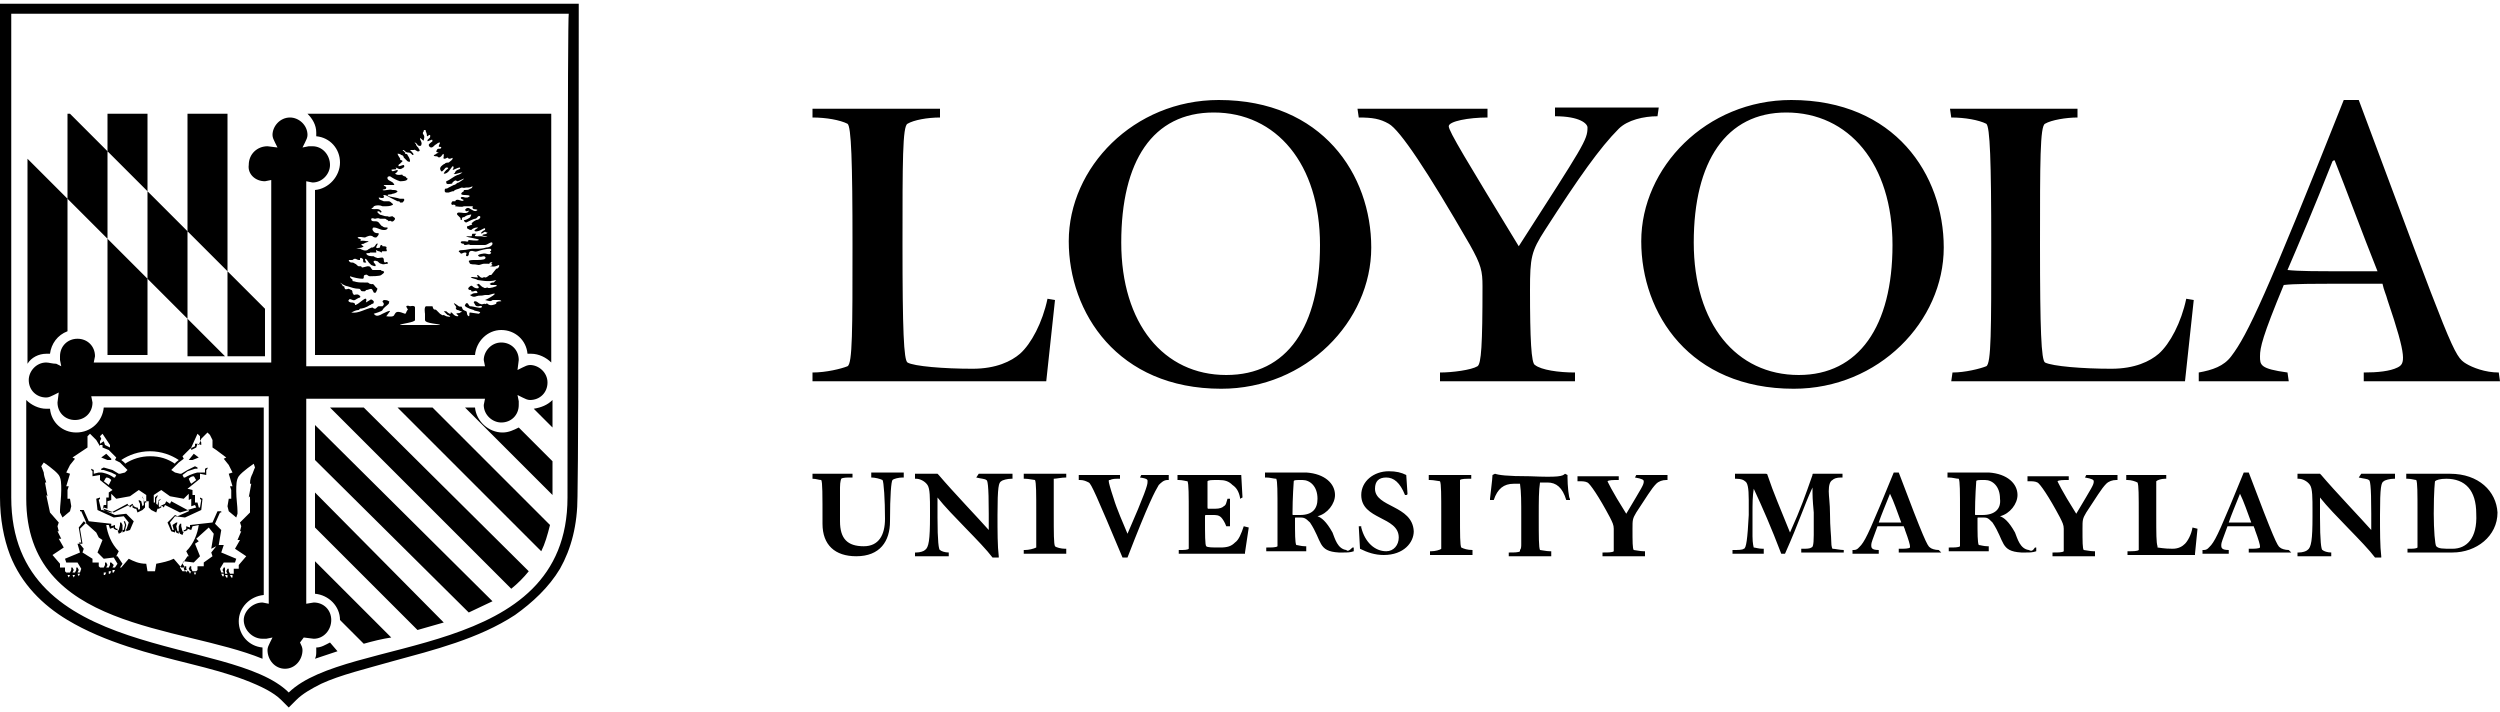
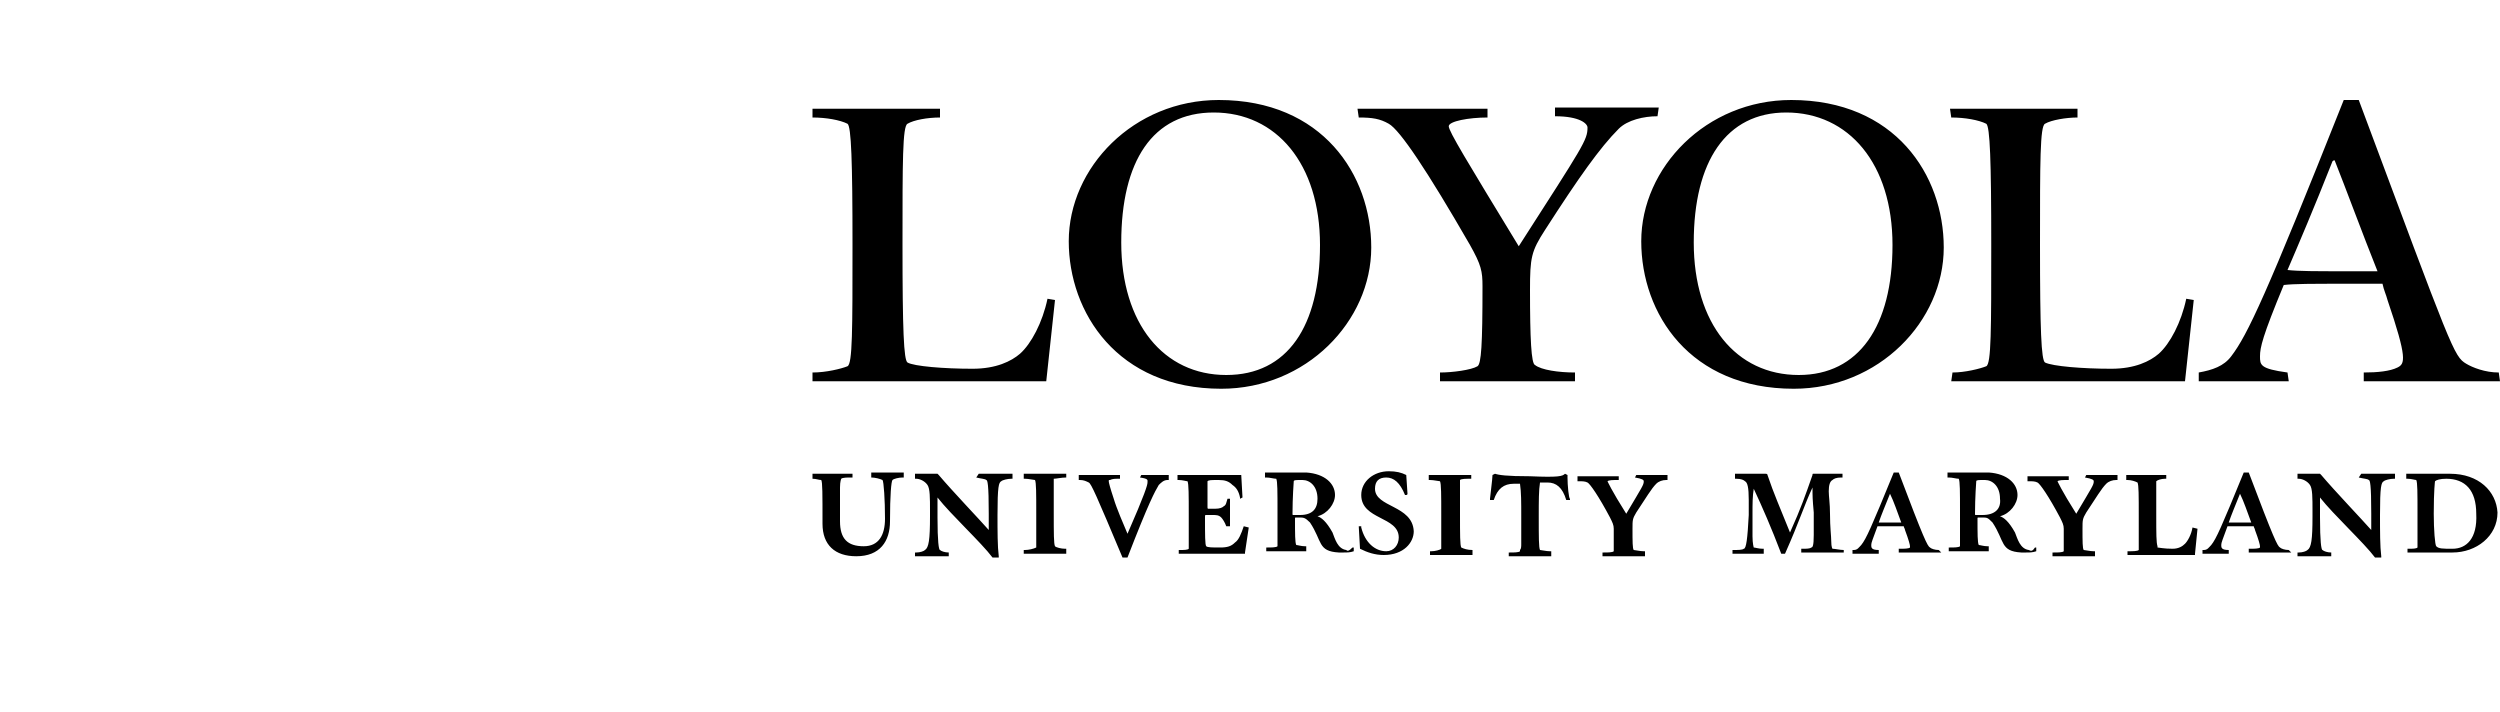
<svg xmlns="http://www.w3.org/2000/svg" version="1.1" id="Layer_1" x="0px" y="0px" viewBox="0 0 200 57" style="enable-background:new 0 0 200 57;" xml:space="preserve">
  <g>
    <g>
      <path d="M162.3,44c-0.7-0.1-0.9-0.9-1.1-1.4c-0.5-0.9-0.9-1.2-1.2-1.3c0.8-0.2,1.4-1,1.4-1.7c0-0.9-0.8-1.7-2.3-1.8h-3.3v0.3v0.1    h0.1c0.3,0,0.6,0.1,0.8,0.1l0,0c0.1,0.2,0.1,1,0.1,2.7c0,1,0,1.7,0,2.1c0,0.2,0,0.4,0,0.5s0,0.1,0,0.1l0,0    c-0.1,0.1-0.5,0.1-0.8,0.1h-0.1V44v0.1h3.2v-0.3v-0.1H159c-0.3,0-0.6-0.1-0.7-0.1l0,0c-0.1-0.2-0.1-0.9-0.1-2.1    c0-0.1,0-0.1,0.1-0.1s0.1,0,0.2,0c0.5,0,0.5,0,0.9,0.4c1,1.5,0.6,2.3,2.3,2.4c0.1,0,0.3,0,0.4,0c0.3,0,0.5,0,0.8-0.1l0,0v-0.2    v-0.1h-0.1C162.6,44.1,162.5,44.1,162.3,44z M158.6,41.2c-0.1,0-0.4,0-0.5,0s-0.1,0-0.1-0.1c0-1.3,0.1-2.6,0.1-2.6    c0-0.1,0.2-0.1,0.6-0.1c0,0,0,0,0.1,0c0.6,0,1.2,0.5,1.2,1.5C160.1,40.7,159.6,41.2,158.6,41.2z M155.1,44L155.1,44    c-0.3,0-0.6-0.1-0.7-0.2c-0.2-0.1-0.5-0.7-2.5-6l0,0h-0.4l0,0l0,0c-1.8,4.4-2.2,5.3-2.6,5.8c-0.2,0.2-0.3,0.4-0.6,0.4h-0.1v0.2    v0.1h2.1V44l0,0l0,0c-0.6,0-0.6-0.2-0.6-0.4s0.1-0.4,0.5-1.5c0.3,0,0.7,0,1.3,0h0.8c0,0.1,0.1,0.2,0.1,0.3    c0.3,0.8,0.4,1.2,0.4,1.3s0,0.1,0,0.1c-0.1,0.1-0.5,0.1-0.8,0.1h-0.1v0.2v0.1h3.4L155.1,44L155.1,44z M151.4,41.8    c-0.5,0-0.9,0-1.1,0c0.2-0.6,0.5-1.3,0.9-2.3c0.3,0.6,0.6,1.5,0.9,2.3H151.4z M143.3,8c-6.8,0-12,5.4-12,11.3    c0,5.8,3.9,11.8,12.2,11.8c6.8,0,12-5.4,12-11.3C155.5,14,151.6,8,143.3,8z M143.9,30c-5,0-8.4-4.1-8.4-10.6S138.1,9,142.9,9    c5,0,8.5,4.1,8.5,10.6S148.7,30,143.9,30z M183,29.8c-2.2-0.3-2.2-0.6-2.2-1.3c0-0.7,0.2-1.6,1.9-5.7c0.8-0.1,2.3-0.1,5-0.1h2.9    c0.1,0.5,0.3,0.9,0.4,1.3c1.6,4.7,1.4,5.1,0.8,5.4c-0.6,0.3-1.6,0.4-2.7,0.4v0.7H200l-0.1-0.7c-1.1,0-2.1-0.4-2.6-0.7    c-1-0.6-1.1-1-8.6-21.1h-1.2c-6.2,15.6-7.7,18.8-9,20.5c-0.6,0.8-1.5,1.1-2.6,1.3v0.7h7.2L183,29.8z M186.6,12.9    c0.1-0.1,0.2-0.1,0.2,0c0.8,2,2.2,5.8,3.4,8.8h-2.6c-2.3,0-3.7,0-4.6-0.1C183.9,19.5,185.1,16.7,186.6,12.9z M196,37.9h-3.5v0.3    v0.1h0.1c0.3,0,0.6,0.1,0.7,0.1l0,0c0.1,0.2,0.1,1,0.1,2.7c0,1,0,1.7,0,2.1c0,0.2,0,0.4,0,0.5s0,0.1,0,0.1l0,0    c-0.1,0.1-0.4,0.1-0.7,0.1h-0.1v0.2v0.1h3.6c1.9,0,3.6-1.3,3.6-3.2C199.7,39.3,198.3,37.9,196,37.9z M196.2,43.9    c-0.8,0-1.1,0-1.3-0.2c-0.1-0.1-0.2-1.3-0.2-2.6c0-1.9,0.1-2.6,0.1-2.6c0.1-0.1,0.4-0.2,0.9-0.2c1.5,0,2.4,0.9,2.4,2.8    C198.2,43.1,197.3,43.9,196.2,43.9z M65,29.8v0.7h18.7l0.7-6.5l-0.6-0.1c-0.4,1.9-1.3,3.6-2.2,4.4c-0.7,0.6-1.9,1.2-3.8,1.2    c-2.3,0-4.7-0.2-5.2-0.5c-0.3-0.2-0.4-2.6-0.4-9.4c0-6.7,0-9.5,0.4-9.7c0.5-0.3,1.6-0.5,2.6-0.5V8.7H65v0.7c1.1,0,2.2,0.2,2.8,0.5    c0.3,0.2,0.4,3,0.4,9.7c0,6.8,0,9.5-0.4,9.7C67.3,29.5,66.1,29.8,65,29.8z M156.2,29.8l-0.1,0.7h18.7l0.7-6.5l-0.6-0.1    c-0.4,1.9-1.3,3.6-2.2,4.4c-0.7,0.6-1.9,1.2-3.8,1.2c-2.3,0-4.7-0.2-5.3-0.5c-0.3-0.2-0.4-2.6-0.4-9.4c0-6.7,0-9.5,0.4-9.7    c0.5-0.3,1.7-0.5,2.6-0.5V8.7H156l0.1,0.7c1.1,0,2.2,0.2,2.8,0.5c0.3,0.2,0.4,3,0.4,9.7c0,6.8,0,9.5-0.4,9.7    C158.4,29.5,157.2,29.8,156.2,29.8z M183.1,44L183.1,44c-0.3,0-0.6-0.1-0.7-0.2c-0.2-0.1-0.5-0.7-2.5-6l0,0h-0.4l0,0l0,0    c-1.8,4.4-2.2,5.3-2.6,5.8c-0.2,0.2-0.3,0.4-0.6,0.4h-0.1v0.2v0.1h2.1V44l0,0l0,0c-0.6,0-0.6-0.2-0.6-0.4s0.1-0.4,0.5-1.5    c0.3,0,0.7,0,1.3,0h0.8c0,0.1,0.1,0.2,0.1,0.3c0.3,0.8,0.4,1.2,0.4,1.3s0,0.1,0,0.1c-0.1,0.1-0.5,0.1-0.8,0.1h-0.1v0.2v0.1h3.4    L183.1,44L183.1,44z M179.4,41.8c-0.5,0-0.9,0-1.1,0c0.2-0.6,0.5-1.3,0.9-2.3c0.3,0.6,0.6,1.5,0.9,2.3H179.4z M147.5,44L147.5,44    c-0.3,0-0.7-0.1-0.9-0.1c0,0-0.1-0.1-0.1-0.6c0-0.4-0.1-1.1-0.1-2.2c0-0.8-0.1-1.4-0.1-1.8c0-0.5,0.1-0.8,0.3-0.9    c0.1-0.1,0.3-0.2,0.7-0.2h0.1V38v-0.1h-2.3c-0.1,0-0.1,0-0.1,0.1c-0.6,1.7-0.9,2.6-1.8,4.6c-0.8-2-1.3-3.1-1.8-4.6    c0-0.1-0.1-0.1-0.2-0.1h-2.4v0.3v0.1h0.1c0.4,0,0.6,0.1,0.7,0.2c0.2,0.1,0.3,0.5,0.3,1.5c0,0.3,0,0.7,0,1.2    c-0.1,1.9-0.2,2.7-0.4,2.7c-0.1,0.1-0.5,0.1-0.8,0.1h-0.1v0.2v0.1h2.5V44v-0.1H141c-0.3,0-0.6-0.1-0.7-0.1c0,0-0.1-0.3-0.1-0.9    c0-0.4,0-1,0-1.8s0-1.4,0.1-2c0.7,1.5,1.4,3.1,2.2,5.2l0,0h0.3l0,0l0,0c1.2-2.7,1.5-3.8,2.2-5.3l0,0c0,0.7,0,0.9,0.1,2    c0,0.8,0,1.4,0,1.8c0,0.9-0.1,1-0.2,1c-0.1,0.1-0.4,0.1-0.7,0.1h-0.1v0.2v0.1h3.4V44L147.5,44z M175.4,42.2L175.4,42.2    c-0.1,0.6-0.4,1.1-0.6,1.3c-0.2,0.2-0.5,0.4-1,0.4c-0.7,0-1.1-0.1-1.2-0.1c0,0,0,0,0-0.1c-0.1-0.3-0.1-1-0.1-2.5c0-1,0-1.6,0-2.1    c0-0.2,0-0.4,0-0.5s0-0.1,0-0.1l0,0c0.1-0.1,0.4-0.2,0.7-0.2h0.1v-0.2V38h-3.2v0.3v0.1h0.1c0.3,0,0.6,0.1,0.8,0.2l0,0    c0.1,0.2,0.1,1,0.1,2.7c0,1,0,1.6,0,2.1c0,0.2,0,0.4,0,0.5s0,0.1,0,0.1l0,0c-0.1,0.1-0.5,0.1-0.8,0.1h-0.1v0.2v0.1h5.4v-0.1l0.2-2    L175.4,42.2L175.4,42.2z M188.7,38.2L188.7,38.2L188.7,38.2c0.4,0.1,0.7,0.1,0.8,0.2c0.1,0,0.2,0.3,0.2,2.7c0,0.4,0,0.9,0,1.3l0,0    c-0.7-0.8-2.9-3.1-4-4.4l-0.1-0.1l0,0h-1.8v0.3v0.1h0.1c0.3,0,0.7,0.2,0.9,0.5s0.2,1,0.2,2.1v0.4c0,1.9-0.1,2.5-0.4,2.7    c-0.1,0.1-0.4,0.2-0.7,0.2h-0.1v0.2v0.1h2.7v-0.3l0,0l0,0c-0.3,0-0.6-0.1-0.7-0.2c-0.1,0-0.2-0.7-0.2-2.6c0-0.6,0-1.2,0-1.6    c1.1,1.4,3.5,3.6,4.4,4.8l0,0h0.4h0.1v-0.1c-0.1-0.8-0.1-2-0.1-3.3c0-2.3,0.1-2.6,0.3-2.7c0.1-0.1,0.5-0.2,0.8-0.2h0.1v-0.1V38    v-0.1h-2.7L188.7,38.2z M166.8,38.2L166.8,38.2L166.8,38.2c0.6,0.1,0.7,0.2,0.7,0.3c0,0.3-0.1,0.4-1.4,2.6    c-1.2-1.9-1.5-2.6-1.5-2.6l0,0c0.1-0.1,0.5-0.1,0.8-0.1h0.1v-0.2v-0.1h-3.3v0.3v0.1h0.1c0.3,0,0.5,0,0.7,0.1s0.9,1.1,1.8,2.8    c0.2,0.4,0.3,0.6,0.3,0.9c0,0.7,0,1.1,0,1.4c0,0.1,0,0.2,0,0.3s0,0.1,0,0.1c-0.1,0.1-0.5,0.1-0.8,0.1h-0.1v0.2v0.1h3.4v-0.3v-0.1    h-0.1c-0.3,0-0.7-0.1-0.8-0.1l0,0c-0.1-0.1-0.1-0.7-0.1-1.7c0-0.7,0-0.8,0.3-1.3c0.8-1.2,1.2-1.9,1.6-2.3c0.2-0.2,0.5-0.3,0.8-0.3    h0.1v-0.1v-0.2V38h-2.5L166.8,38.2z M91.2,38.2L91.2,38.2L91.2,38.2c0.7,0.1,0.6,0.2,0.6,0.4s-0.2,0.9-1.6,4.1    c-0.3-0.7-0.9-2.1-1.1-2.8c-0.3-0.9-0.4-1.3-0.4-1.4c0-0.1,0-0.1,0.1-0.1c0.2-0.1,0.4-0.1,0.7-0.1h0.1v-0.2V38h-3.3v0.3v0.1h0.1    c0.3,0,0.5,0.1,0.7,0.2c0.2,0.1,0.6,1,2.7,6l0,0h0.4l0,0l0,0c1.7-4.4,2.2-5.3,2.5-5.8c0.2-0.2,0.4-0.4,0.7-0.4h0.1v-0.1v-0.2V38    h-2.2L91.2,38.2z M99.5,42.1L99.5,42.1c-0.2,0.6-0.4,1.1-0.7,1.3c-0.3,0.3-0.6,0.4-1.2,0.4s-1,0-1.1-0.1s-0.1-0.9-0.1-2.3    c0-0.2,0-0.2,0.1-0.2c0,0,0,0,0.5,0c0.3,0,0.5,0,0.7,0.2c0.1,0.1,0.3,0.4,0.4,0.7l0,0h0.2h0.1v-2.2h-0.2l0,0l0,0    c-0.1,0.3-0.1,0.5-0.3,0.6c-0.1,0.1-0.3,0.2-0.7,0.2c-0.5,0-0.5,0-0.5,0c-0.1,0-0.1,0-0.1-0.2c0-0.6,0-1.1,0-1.5    c0-0.2,0-0.3,0-0.4c0-0.1,0-0.1,0-0.1l0,0c0.1-0.1,0.3-0.1,0.9-0.1c0.5,0,0.8,0.1,1.1,0.4c0.3,0.2,0.5,0.5,0.6,1v0.1l0.2-0.1l0,0    L99.3,38h-5.1v0.3v0.1h0.1c0.3,0,0.6,0.1,0.7,0.1l0,0c0.1,0.2,0.1,1.1,0.1,2.7c0,1,0,1.6,0,2.1c0,0.2,0,0.4,0,0.5s0,0.1,0,0.1l0,0    C95,44,94.7,44,94.4,44h-0.1v0.2v0.1h5.3v-0.1l0.3-2L99.5,42.1L99.5,42.1z M130.8,38.2L130.8,38.2L130.8,38.2    c0.6,0.1,0.7,0.2,0.7,0.3c0,0.3-0.1,0.4-1.4,2.6c-1.2-1.9-1.5-2.6-1.5-2.6l0,0c0.1-0.1,0.5-0.1,0.8-0.1h0.1v-0.2v-0.1h-3.3v0.3    v0.1h0.1c0.3,0,0.5,0,0.7,0.1s0.9,1.1,1.8,2.8c0.2,0.4,0.3,0.6,0.3,0.9c0,0.7,0,1.1,0,1.4c0,0.1,0,0.2,0,0.3s0,0.1,0,0.1    c-0.1,0.1-0.5,0.1-0.8,0.1h-0.1v0.2v0.1h3.4v-0.3v-0.1h-0.1c-0.3,0-0.7-0.1-0.8-0.1l0,0c-0.1-0.1-0.1-0.7-0.1-1.7    c0-0.7,0-0.8,0.3-1.3c0.8-1.2,1.2-1.9,1.6-2.3c0.2-0.2,0.5-0.3,0.8-0.3h0.1v-0.1v-0.2V38h-2.5L130.8,38.2z M97.7,31.1    c6.8,0,12-5.4,12-11.3C109.7,14,105.8,8,97.5,8c-6.8,0-12,5.4-12,11.3C85.5,25,89.4,31.1,97.7,31.1z M97.1,9c5,0,8.5,4.1,8.5,10.6    S103,30,98.1,30c-5,0-8.4-4.1-8.4-10.6S92.2,9,97.1,9z M78.1,38.2L78.1,38.2L78.1,38.2c0.4,0.1,0.7,0.1,0.8,0.2    c0.1,0,0.2,0.3,0.2,2.7c0,0.4,0,0.9,0,1.3l0,0c-0.7-0.8-2.9-3.1-4-4.4L75,37.9l0,0h-1.8v0.3v0.1h0.1c0.3,0,0.7,0.2,0.9,0.5    c0.2,0.3,0.2,1,0.2,2.1v0.4c0,1.9-0.1,2.5-0.4,2.7c-0.1,0.1-0.4,0.2-0.7,0.2h-0.1v0.2v0.1h2.7v-0.3l0,0l0,0    c-0.3,0-0.6-0.1-0.7-0.2c-0.1,0-0.2-0.7-0.2-2.6c0-0.6,0-1.2,0-1.6l0,0c1.1,1.4,3.5,3.6,4.4,4.8l0,0h0.4h0.1v-0.1    c-0.1-0.8-0.1-2-0.1-3.3c0-2.3,0.1-2.6,0.3-2.7c0.1-0.1,0.5-0.2,0.8-0.2H81v-0.1V38v-0.1h-2.7L78.1,38.2z M69.7,38.2L69.7,38.2    L69.7,38.2c0.3,0,0.7,0.1,0.9,0.2c0.1,0.1,0.2,1.6,0.2,3.1c0,1.3-0.5,2.2-1.7,2.2c-1.3,0-1.9-0.6-1.9-2c0-1.3,0-2.2,0-2.7    s0.1-0.7,0.1-0.7c0.1-0.1,0.5-0.1,0.8-0.1h0.1V38v-0.1H65v0.3v0.1l0,0c0.3,0,0.5,0.1,0.7,0.1l0,0c0.1,0.2,0.1,1,0.1,3.5    c0,1.7,1,2.6,2.7,2.6l0,0c1.9,0,2.7-1.2,2.7-2.8c0-2.1,0.1-3.2,0.2-3.3s0.5-0.2,0.8-0.2h0.1v-0.1v-0.2v-0.1h-2.6L69.7,38.2z     M85.3,38.2V38v-0.1h-3.4v0.3v0.1H82c0.3,0,0.7,0.1,0.8,0.1l0,0c0.1,0.2,0.1,1.1,0.1,2.7c0,1,0,1.6,0,2.1c0,0.2,0,0.4,0,0.5    s0,0.1,0,0.1l0,0C82.7,43.9,82.3,44,82,44h-0.1v0.2v0.1h3.4V44v-0.1h-0.1c-0.3,0-0.7-0.1-0.8-0.2l0,0c-0.1-0.2-0.1-1-0.1-2.7    c0-1,0-1.6,0-2.1c0-0.2,0-0.4,0-0.5s0-0.1,0-0.1l0,0C84.5,38.3,84.9,38.2,85.3,38.2L85.3,38.2z M117.8,44L117.8,44    c-0.4,0-0.7-0.1-0.9-0.2l0,0c-0.1-0.2-0.1-1-0.1-2.7c0-1,0-1.6,0-2.1c0-0.2,0-0.4,0-0.5s0-0.1,0-0.1l0,0c0.1-0.1,0.5-0.1,0.8-0.1    h0.1v-0.2V38h-3.4v0.3v0.1h0.1c0.3,0,0.7,0.1,0.8,0.1l0,0c0.1,0.2,0.1,1.1,0.1,2.7c0,1,0,1.6,0,2.1c0,0.2,0,0.4,0,0.5s0,0.1,0,0.1    l0,0c-0.1,0.1-0.5,0.2-0.8,0.2h-0.1v0.2v0.1h3.4V44L117.8,44z M110,39.1c0-0.6,0.3-0.9,0.9-0.9s1.1,0.4,1.5,1.4h0.1    c0.1,0,0.1-0.1,0.1-0.1l0,0l-0.1-1.5l0,0c-0.4-0.2-0.8-0.3-1.4-0.3c-1.2,0-2.2,0.8-2.2,1.9c0,2,3,1.7,3,3.4c0,0.6-0.4,1.1-1,1.1    c-0.9,0-1.7-0.7-2-1.9v-0.1h-0.2l0,0l0.1,1.8l0,0c0.6,0.3,1.2,0.5,1.9,0.5c1.6,0,2.4-1,2.4-1.9C113,40.4,110,40.6,110,39.1z     M122.8,29.2c-0.3-0.1-0.4-2.1-0.4-6c0-2.6,0.1-3.1,1.2-4.8c2.7-4.2,4.4-6.6,5.9-8.1c0.7-0.7,2-1,3.1-1l0.1-0.7h-8.3v0.7    c2,0,2.6,0.6,2.6,0.9c0,1-0.3,1.4-5.5,9.5c-4.2-6.9-5.6-9.2-5.6-9.6c0-0.4,1.6-0.7,3.1-0.7V8.7h-10.4l0.1,0.7    c1.1,0,1.7,0.1,2.4,0.5c0.9,0.5,3.1,3.8,6.5,9.7c0.9,1.6,1,2.1,1,3.3c0,4.7-0.1,6.2-0.4,6.4c-0.5,0.3-2,0.5-3,0.5v0.7H126v-0.7    C124.7,29.8,123.3,29.6,122.8,29.2z M125.4,38.2c0-0.1,0-0.2,0-0.2l0,0l-0.2-0.1l0,0l0,0c-0.2,0.2-0.5,0.3-2.8,0.2    c-1.9,0-2.5-0.1-2.8-0.2l0,0l-0.2,0.1l0,0l0,0c0,0.3-0.2,1.8-0.2,1.9V40h0.3l0,0l0,0c0.3-0.9,0.8-1.3,1.6-1.3h0.5    c0.1,0.7,0.1,1.4,0.1,2.7c0,1,0,1.6,0,2.1c0,0.2,0,0.4-0.1,0.5c0,0.1,0,0.1,0,0.1l0,0c-0.1,0.1-0.5,0.1-0.8,0.1h-0.1v0.2v0.1h3.4    v-0.3v-0.1H124c-0.3,0-0.7-0.1-0.8-0.1l0,0c-0.1-0.2-0.1-1-0.1-2.7c0-1.2,0-2.1,0.1-2.7c0.3,0,0.3,0,0.6,0c0.7,0,1.2,0.4,1.5,1.4    l0,0l0,0h0.2h0.1v-0.1C125.5,39.9,125.4,38.8,125.4,38.2z M107.7,44c-0.7-0.1-0.9-0.9-1.1-1.4c-0.5-0.9-0.9-1.2-1.2-1.3    c0.8-0.2,1.4-1,1.4-1.7c0-0.9-0.8-1.7-2.3-1.8h-3.3v0.3v0.1h0.1c0.3,0,0.6,0.1,0.8,0.1l0,0c0.1,0.2,0.1,1,0.1,2.7c0,1,0,1.7,0,2.1    c0,0.2,0,0.4,0,0.5s0,0.1,0,0.1l0,0c-0.1,0.1-0.5,0.1-0.8,0.1h-0.1V44v0.1h3.2v-0.3v-0.1h-0.1c-0.3,0-0.6-0.1-0.7-0.1l0,0    c-0.1-0.2-0.1-0.9-0.1-2.1c0-0.1,0-0.1,0.1-0.1s0.1,0,0.2,0c0.4,0,0.5,0,0.9,0.4c1,1.5,0.6,2.3,2.3,2.4c0.1,0,0.3,0,0.4,0    c0.3,0,0.5,0,0.8-0.1l0,0v-0.2v-0.1h-0.1C107.9,44.1,107.8,44.1,107.7,44z M104,41.2c-0.1,0-0.4,0-0.5,0s-0.1,0-0.1-0.1    c0-1.3,0.1-2.6,0.1-2.6c0-0.1,0.2-0.1,0.6-0.1h0.1c0.6,0,1.2,0.5,1.2,1.5C105.4,40.7,105,41.2,104,41.2z" />
    </g>
-     <path d="M8.6,12.1l3.2,3.2v7l-3.2-3.2v9.3h3.2v-6.1l3.2,3.2v3h3l-3-3v-7l3.2,3.2v6.8h3v-3.8l-3-3V9.1H15v9.4l-3.2-3.2V9.1H8.6V12.1   l-3-3H5.4v6.8l3.2,3.2V12.1z M26.4,32.6l14.5,14.5c0.5-0.4,1-0.9,1.4-1.4L29.1,32.6H26.4z M31.8,32.6l11.5,11.5   c0.3-0.6,0.5-1.3,0.7-2.1l-9.4-9.4H31.8z M42.7,32.7l1.5,1.5V32C43.8,32.4,43.3,32.6,42.7,32.7z M40.2,34.6c-1.1,0-2.1-0.9-2.2-2   h-0.8l7,7v-2.7l-2.7-2.7C41.1,34.4,40.7,34.6,40.2,34.6z M46.3,0.3H0c0,0,0,31.8,0,39.5c0,1.7,0.3,3.3,0.8,4.6   c0.9,2.3,2.6,4,4.6,5.2c3,1.8,6.6,2.7,9.8,3.5c1.6,0.4,3.1,0.8,4.4,1.3s2.3,1,2.9,1.6l0.6,0.6l0.6-0.6c0.5-0.5,1.2-0.9,2-1.3   c1.5-0.7,3.6-1.2,5.7-1.8c3.3-0.9,6.9-1.8,9.8-3.7c1.4-1,2.7-2.2,3.6-3.7c0.9-1.6,1.4-3.5,1.4-5.8C46.3,35.4,46.3,0.3,46.3,0.3z    M45.4,39.8c0,13.1-17.6,11-22.3,15.6C18.5,50.8,0.9,53,0.9,39.8c0-8.8,0-38.7,0-38.7h44.6C45.4,1.2,45.4,31.1,45.4,39.8z    M3.7,28.3c0.1,0,0.2,0,0.3,0c0.1-0.8,0.6-1.5,1.4-1.8V15.9l-3.2-3.2c0,3.9,0,10.4,0,16.4C2.5,28.6,3.1,28.3,3.7,28.3z M21.2,14.5   l0.5-0.1V29H7.8H7.5l0.1-0.5c0-0.8-0.6-1.4-1.4-1.4s-1.4,0.6-1.4,1.4v0.3l0.1,0.5l-0.4-0.2c-0.3,0-0.6-0.1-0.8-0.1   c-0.8,0-1.4,0.7-1.4,1.4c0,0.8,0.6,1.4,1.4,1.4c0.2,0,0.4-0.1,0.6-0.2l0.4-0.2l-0.1,0.8c0,0.8,0.6,1.4,1.4,1.4s1.4-0.6,1.4-1.4   l-0.1-0.5h14.2V48v0.3L21,48.2c-0.8,0-1.5,0.7-1.5,1.4c0,0.8,0.7,1.5,1.5,1.5h0.3l0.5-0.1l-0.2,0.4c-0.1,0.2-0.2,0.4-0.2,0.6   c0,0.8,0.6,1.5,1.4,1.5s1.4-0.7,1.4-1.5c0-0.2-0.1-0.4-0.2-0.6l0.3-0.4l0.8,0.1c0.8,0,1.4-0.7,1.4-1.5s-0.6-1.4-1.4-1.4l-0.6,0.1   V31.9h14h0.3l-0.1,0.5c0,0.8,0.7,1.4,1.4,1.4c0.8,0,1.4-0.6,1.4-1.4v-0.3l-0.1-0.5l0.4,0.2c0.2,0.1,0.4,0.2,0.6,0.2   c0.8,0,1.4-0.6,1.4-1.4s-0.7-1.4-1.4-1.4c-0.2,0-0.4,0.1-0.6,0.2l-0.4,0.2l0.1-0.8c0-0.8-0.6-1.4-1.4-1.4c-0.8,0-1.4,0.7-1.4,1.4   l0.1,0.5H24.5V14.8v-0.3l0.5,0.1c0.8,0,1.4-0.7,1.4-1.4c0-0.8-0.6-1.5-1.4-1.5h-0.3l-0.5,0.1l0.2-0.4c0.1-0.2,0.2-0.4,0.2-0.6   c0-0.8-0.7-1.4-1.4-1.4c-0.8,0-1.4,0.7-1.4,1.4c0,0.2,0.1,0.4,0.2,0.6l0.2,0.4l-0.8-0.1c-0.8,0-1.5,0.6-1.5,1.5   C19.8,13.9,20.4,14.5,21.2,14.5z M25.3,10.6c0,0.1,0,0.2,0,0.3c1.1,0.1,1.9,1,1.9,2.1s-0.9,2.1-2,2.2v13.2H38c0.1-1.1,1-2,2.1-2   s2,0.8,2.1,1.9c0.1,0,0.2,0,0.3,0c0.6,0,1.2,0.3,1.6,0.7c0-9.3,0-19.9,0-19.9H24.6C25,9.5,25.3,10,25.3,10.6z M27.8,22.9   c0.3,0.1,0.6,0.2,0.9,0.2c0.2,0,0.1,0.2,0.3,0.2c0.1,0,0.1,0,0.1,0c0.1,0,0,0,0.1,0l0.1-0.1c0.2,0,0.4-0.2,0.5,0l0.1,0.2   c0.2,0.1,0.2-0.1,0.3-0.3C30.1,23,30.1,23,30,22.9c-0.2-0.3-0.2-0.1-0.4-0.2c-0.1,0-0.1-0.1-0.2-0.1c-0.2,0-0.1,0-0.3,0   c-0.3,0-0.5,0-0.8-0.1c-0.1,0-0.1,0-0.1-0.1l0,0c0-0.1-0.2-0.1-0.2-0.3c0.3,0.1,0.7,0.2,1,0.2c0,0,0.1,0,0.1-0.1s0-0.2,0.1-0.2   c0.2-0.1,0.2,0.1,0.4,0.1c0.1,0,0.8,0,0.9-0.1c0.6-0.4-0.2-0.3,0-0.4h-0.7c-0.2-0.2-0.1-0.3-0.4-0.3L29,21.4l0,0l0,0   c0.1,0-0.1,0,0,0c0,0-0.1,0-0.1-0.1c-0.1,0-0.2,0-0.2,0c-0.1,0-0.2-0.2-0.3-0.2C28.3,21,28.2,21,28.1,21c-0.1,0-0.2-0.1-0.2-0.2   l0,0c0.1,0,0.2,0,0.3,0c0.1-0.1,0.2-0.1,0.2-0.1c0.1,0,0.2,0.1,0.3,0.1h0.1v-0.1c0-0.1,0.1-0.1,0.2,0c0.1,0,0,0.2,0.1,0.3h0.2   l-0.1-0.2c0-0.3,0.3,0.2,0.3,0.2s0.1,0.1,0.2,0.2c0.2,0.1,0.4,0.1,0.3,0.1c0.2-0.1-0.2-0.3-0.1-0.4s0.2,0,0.3,0   c0.1,0.1,0.2,0.2,0.3,0.2c0.2,0.1,0.3,0,0.5,0c0,0,0.1-0.1,0-0.1c-0.1-0.1-0.1,0-0.2,0s-0.1-0.2-0.1-0.3l-0.1-0.1   c-0.2,0-0.4,0.1-0.5,0c-0.1,0-0.2-0.1-0.2-0.1c-0.2,0-0.5,0-0.6-0.2c0-0.1,0.3,0,0.3-0.1c0.1,0,0.2,0,0.3,0h0.2v-0.1   c-0.1-0.2,0.1,0,0.2,0s0.2,0.1,0.2,0.1c0.1,0,0-0.1,0.1-0.1s0.2,0,0.3,0c0.1,0,0-0.2,0-0.2c0.1-0.2-0.1-0.2-0.3-0.2   c0,0,0-0.1-0.1-0.1s-0.1,0.2-0.1,0.2c-0.6,0.2-0.1-0.3-0.2-0.3c0-0.1-0.2,0.1-0.2,0.2c-0.1,0-0.1,0.1-0.2,0.1h-0.1l0,0   c-0.1,0.1-0.2,0.1-0.3,0.2c-0.2,0.1-0.4,0-0.6-0.1c-0.2,0-0.3-0.1-0.5,0l0,0c0.3-0.1,0.6,0,0.8-0.2c-0.1,0-0.1-0.1-0.2-0.1   c0-0.1,0.2-0.1,0.2-0.1c0.1-0.1,0.3-0.1,0.4-0.2l0,0c-0.3,0-0.5-0.1-0.7,0c0.1-0.1,0.1-0.1,0-0.2c-0.1,0-0.1,0-0.2-0.1   c0.2-0.1,0.4,0,0.6,0c0.2-0.1,0.4-0.2,0.6-0.1l0,0C29.9,19,30,19,30.1,19l0.1-0.1c0,0,0.1-0.1,0.1-0.2s-0.2,0-0.3-0.1   c-0.1,0-0.1-0.1-0.2-0.2c0-0.1,0-0.2,0.1-0.2c0.3,0,0.5,0.2,0.8,0.2c0.1,0,0.2,0,0.3-0.1v-0.1c-0.2,0-0.3,0-0.4-0.1   c-0.1,0-0.2-0.2-0.3-0.3c-0.2-0.2-0.5,0-0.6-0.2v-0.1c0.1-0.1,0.2,0,0.3,0c0.1,0,0.2-0.1,0.4,0c0.2,0,0.3,0,0.4,0s0.1,0.1,0.2,0.1   l0.1,0.1c0.2-0.1,0.1,0,0.2,0c0.1,0.1,0.3-0.1,0.3-0.2s-0.1-0.1-0.2-0.2c-0.2,0-0.2,0.1-0.4,0l0,0c-0.2,0-0.2,0-0.5-0.1   c-0.1,0-0.2-0.1-0.3-0.2v-0.1c0.1,0,0.2,0,0.2,0.1c0,0,0.2,0,0.1-0.1c-0.2-0.3-0.5-0.1-0.8-0.2l0,0c0.1-0.1,0.2-0.1,0.2-0.2   c0.2-0.1,0.5-0.1,0.7,0h0.2c0.2,0,0.4,0,0.6-0.1c0,0,0.1-0.1,0-0.1c-0.1-0.1-0.2-0.2-0.3-0.2c-0.1,0-0.3,0-0.4,0   c-0.2-0.1-0.4-0.1-0.4-0.3c0.1,0,0.3,0.1,0.4,0s-0.1-0.1,0-0.2c0.2,0,0.3,0.1,0.5,0.2c0.2,0.1,0.4,0.2,0.6,0.3c0.1,0,0.2,0,0.2,0.1   c0,0,0.1,0,0.2,0c0.1-0.1,0.2-0.2,0.1-0.3c0,0-0.2,0-0.3,0c-0.3-0.1-0.5-0.1-0.9-0.2c-0.3-0.2,0.2-0.1,0.3-0.2   c0.1,0,0.4-0.1,0.4-0.2c-0.1-0.1-0.2-0.1-0.4-0.1c-0.3-0.1-0.6,0.1-0.8,0c0.1-0.1,0.3,0,0.3-0.2c0-0.1-0.2-0.1-0.2-0.2   c0.3,0,0.5,0,0.8,0c0,0,0.1,0,0-0.1c-0.1-0.2-0.4-0.2-0.5-0.4v-0.1c0-0.1,0.2-0.1,0.2-0.1c0.3,0.2,0.5,0.3,0.8,0.4   c0.1,0,0.6,0,0.6-0.2c0-0.1-0.1,0-0.1-0.1s-0.3-0.1-0.3-0.2c0-0.1-0.3,0.1-0.6-0.1c0,0,0.3-0.2,0.2-0.3c-0.1,0-0.3,0.1-0.4,0.1   l-0.1-0.1c0.1-0.1,0.4,0,0.4-0.1s-0.1-0.1-0.1-0.1c0.2,0,0.3,0.2,0.5,0.1c0.1,0,0.1-0.1,0.2-0.1c0.1-0.1,0-0.2,0-0.2   c-0.1,0-0.3,0.1-0.4,0.1c0,0-0.1-0.1,0.1-0.2l0.2-0.2c0-0.1-0.2-0.1-0.2-0.1c0.1-0.1-0.1-0.2-0.2-0.5c0.1,0,0.2,0,0.3,0.1   c0.1,0,0.2,0.1,0.2,0.2c0.1,0.1,0.2,0.2,0.3,0.3c0,0,0.2,0.1,0.2,0s0-0.2-0.2-0.5c0-0.1-0.2-0.1-0.2-0.1c0-0.1,0.1-0.1,0-0.1   c-0.1-0.1-0.1-0.1-0.1-0.1L32.2,12h0.1c0.1,0.1,0.2,0.2,0.3,0.2s0.2,0,0.3,0.1l0.1,0.1c0.2,0,0-0.2-0.2-0.4c0.2,0,0.3,0,0.3,0   c0.1-0.1,0.3,0.2,0.4,0.1c0.1,0,0.1-0.1,0-0.2c0-0.1-0.2-0.2-0.2-0.3s-0.2-0.2-0.1-0.2c0,0,0.2,0.1,0.2,0.2c0.1,0.1,0.3,0.1,0.3,0   c0.1-0.2-0.1-0.4-0.1-0.5c0-0.2,0.3,0.3,0.3,0.1c0-0.1,0.1-0.2,0-0.4c-0.1-0.1-0.1-0.2,0-0.3c0-0.1,0-0.1,0.1-0.1s0,0,0.1,0.2   s0,0.3,0.1,0.3c0,0,0.3-0.3,0.2,0.1l-0.2,0.2v0.1c0.1,0,0.2-0.1,0.3-0.1c0.1-0.1,0.1,0.1,0.1,0.1c-0.1,0.1-0.3,0.2-0.3,0.3   s0.1,0.2,0.2,0.2c0.1,0,0.2-0.1,0.3-0.2c0.2-0.1,0.2-0.2,0.4-0.2c0,0.1-0.1,0.2-0.1,0.3s0.2,0,0.2,0.1s-0.1,0.1-0.2,0.1   c-0.1,0-0.1,0-0.2,0.2c0,0.1,0.2,0.1,0.2,0.1l-0.2,0.1c-0.1,0.1-0.2,0.1-0.2,0.1c0,0.1,0.1,0.1,0.2,0.1c0.1,0,0.2,0.1,0.2,0.1   c0.1,0,0.2-0.1,0.2-0.1c0.2-0.3,0.2-0.2,0.2,0c0,0.1-0.1,0.2,0.1,0.2c0.4-0.2,0.1,0,0.4,0c0.3-0.1,0.2-0.1,0.2,0S36,12.9,35.9,13   c0,0-0.3,0-0.3,0.1c-0.1,0-0.3,0.2-0.3,0.2c-0.2,0.2,0,0.4,0,0.4c0.1,0.1,0.3-0.3,0.4-0.3c0.1,0,0.3,0,0,0.2   c-0.2,0.2-0.2,0.3-0.2,0.3c0.2,0,0.3-0.1,0.4-0.2l0.3-0.4c0.2,0,0,0.3,0,0.3c0.1,0,0.4-0.2,0.6-0.2c0.1,0.2-0.3,0.1-0.4,0.4   c0,0.1-0.2,0.1-0.1,0.1c0.1,0.1,0.4-0.1,0.7-0.1c0,0-0.3,0.2-0.4,0.2c-0.3,0.1-0.6,0.4-0.9,0.5c0,0,0,0,0,0.1   c0,0.2,0.3,0.1,0.4,0.1c0.1,0,0.1-0.1,0.1-0.1c0.3-0.3,0.3-0.1,0.4-0.1c0.1,0,0.8-0.4,0.4-0.1l-0.3,0.2c-0.1,0-0.2,0.1-0.2,0.1   c-0.1,0.1-0.2,0.1-0.2,0.1s-0.2,0.1-0.4,0.2c-0.1,0.1-0.3,0.1-0.3,0.1s-0.1,0.3,0.1,0.3h0.2l0.3-0.1h0.1c0,0,0-0.1,0.4-0.2   c0.4-0.2,0.2,0,0.6-0.1h0.2c0.1,0,0.3-0.1,0.3-0.1c0,0.1-0.1,0.2-0.2,0.2c-0.1,0.1-0.3,0.1-0.4,0.1c-0.1,0-0.1,0-0.1,0.1   c0,0-0.2,0.1-0.2,0.2c0,0.1,0.2,0.1,0.3,0.1c0.4,0,0.5,0.1,0.2,0.2c0,0-0.1,0-0.2,0c-0.3-0.1-0.4,0-0.3,0.1   c0.2,0.1,0.2,0.1,0.2,0.1c-0.1,0.2-0.4-0.1-0.6,0c-0.1,0,0,0.1-0.1,0.1h-0.1l0,0h-0.1c0,0-0.1,0.1-0.1,0.2c0.1,0.2,0.1,0,0.3,0.1   c0.1,0,0,0.1,0,0.1c0.1,0,0.6,0.1,0.7,0c0.1,0,0.2,0,0.4,0c0.1,0,0.1,0,0.3,0c0.1,0.1,0,0,0,0.1c0,0.2,0.3,0.1,0.4,0.2   c-0.2,0.2-0.4,0-0.6-0.1c-0.1-0.1-0.3-0.1-0.4,0.1l0.1,0.1c0.1,0,0.3-0.1,0.2,0L37.4,17c-0.2,0.1-0.4,0-0.7,0   c-0.1,0-0.2,0.1-0.1,0.2c0.1,0.1,0.1,0.1,0.2,0.2l0,0c0.1,0.1,0,0.2,0.1,0.2s0-0.1,0.1-0.2s0.1,0,0.1,0c0.1-0.1,0.3-0.2,0.4-0.2   c0.3-0.1,0.2,0,0.1,0.2c0,0-0.3,0.2-0.4,0.2c-0.2,0,0,0.2,0.1,0.2c0.2-0.1,0.6-0.3,0.7-0.3c0.2,0,0.2-0.3,0.4-0.2   c0.1,0.1-0.1,0.3-0.3,0.3c-0.2,0.1-0.2,0.1-0.3,0.2c-0.2,0.1,0.1,0.1-0.1,0.2c-0.1,0-0.2,0.1-0.3,0.1s0,0.2,0,0.2   c0.1,0,0.1,0.1,0.3,0.1l0,0c0.2-0.2,0.4-0.2,0.5-0.2c0.2,0-0.4,0.2-0.2,0.3c0.4,0.1,0.9-0.5,0.8-0.1c0,0-0.1,0-0.3,0.2v0.1   c0.5-0.3,0.2-0.1,0.5-0.1c-0.1,0.2-0.3,0.1-0.4,0.2c-0.1,0.1,0.5,0.1,0.4,0.1c-0.2,0.1-0.4,0-0.5,0h-0.2h-0.1c-0.2,0-0.3,0-0.1-0.2   h-0.3c-0.1,0.1,0,0.2-0.1,0.2s-0.4,0-0.4,0c0,0.1,1.1,0.2,1,0.3c-0.1,0.1-0.7,0-0.8,0s0.1,0.2-0.3,0.1H37c-0.2,0-0.2,0.2,0.1,0.2   c0,0,0,0.1,0.1,0.1c0.2,0,0.3-0.1,0.4,0c0.2,0,0.4,0,0.6,0c0.1,0,0.4,0,0.6,0c0.2,0,0.6-0.4,0.6-0.1c0,0.1-0.2,0.3-0.5,0.3   c-0.3,0.1-0.6,0.1-0.6,0.1l0,0h-0.1c-0.1,0-0.3,0-0.4,0c-0.2,0-0.5,0.1-0.7,0.1c-0.4,0-0.5,0.1-0.3,0.2c0.1,0.2,0.2,0,0.4,0   c0.3,0-0.1,0.3,0.2,0.3l0.1-0.1c0-0.1,0-0.2,0.1-0.3c0.3-0.1,0.3,0.1,0.6,0s0.7-0.2,1-0.2c0.1,0,0.1,0.1,0.1,0.1   c0,0.1-0.1,0.1-0.1,0.1c0,0.1,0.1,0.1,0.1,0.1c-0.1,0.3-0.4,0-0.7,0.1c-0.1,0-0.5,0.1-0.3,0.2c0.1,0.1,0.3,0,0.4,0   c0.1,0,0.2,0.1,0.1,0.2c-0.1,0.1-0.5,0.1-0.8,0.1c-0.2,0-0.5,0-0.5,0.1l0.1,0.2c0.3,0.1,0.2,0,0.7,0.1c0.1,0,0.3-0.1,0.4-0.1h0.4   c0,0,0,0.1,0.1-0.1c0.1,0,0.3-0.1,0.1,0.1l0.1,0.1c-0.1,0.1-0.3,0.1-0.2,0.1c0.2,0,0.3,0.1,0.7-0.1c0.1,0,0,0.3-0.2,0.3L39.3,22   h-0.1c-0.1,0-0.2,0.2-0.4,0.2c-0.1-0.1-0.2,0.1-0.3,0c-0.1,0-0.2-0.2-0.3-0.2s0.1,0.2,0,0.2s-0.7-0.1-0.5,0   c0.1,0.1,0.4,0.1,0.5,0.2c0.1,0,0.9,0.2,1.5,0l-0.2,0.2c-0.1,0-0.2,0-0.3,0.1c-0.1,0,0.1,0.1,0.1,0.1s0.3,0,0.4,0   c0.1,0.1,0,0.1-0.3,0.2c-0.1,0-0.3,0.1-0.4,0c-0.1,0-0.2,0.1-0.3,0c-0.1,0-0.3-0.2-0.4-0.3l-0.2,0.1c0.1,0,0.2,0.1,0.2,0.2   s-0.3,0.1-0.5-0.1c-0.1-0.1-0.2,0-0.3,0.1s0,0.2,0.1,0.2s0.1,0,0.1,0.1c0.2,0.1,0.4-0.2,0.5,0.1c0,0.1-0.2,0-0.4,0.1   c-0.1,0.1-0.3,0.1-0.2,0.1c0.1,0.1,0.3,0.2,0.5,0.1c0.3-0.1,0.3,0,0.7-0.1c0.1,0,0.3,0,0.3,0c1.2-0.4-0.2,0.4-0.3,0.4   c0.7,0.2,0.4,0,0.7,0c0.1,0,0.2,0,0.3,0s0.3,0,0.3,0.1c-0.1,0-0.3,0-0.4,0.1v0.1c-0.2,0.1-0.5,0.2-0.7,0c-0.1-0.1-0.1,0.1-0.2,0   c-0.2,0-0.2,0.1-0.4,0c-0.1,0-0.2-0.2-0.4-0.2c-0.1,0-0.1,0.1-0.1,0.1c0.1,0.1,0.1,0.3,0.3,0.3h0.1c0.3-0.1,0.3,0.1,0.2,0.1   c-0.1,0.1-0.6-0.1-0.9-0.1c-0.1,0-0.2-0.5-0.4-0.1c-0.1,0.1,0.3,0.3,0.7,0.4c0,0.1,0.8,0.1,0.4,0.3c-0.1,0-0.6-0.1-0.7-0.1   c-0.1,0,0,0.3-0.1,0.3c-0.2-0.1-0.1-0.3-0.2-0.4c0,0-0.3-0.1-0.3-0.2c-0.1-0.3-0.1-0.1-0.3-0.2c-0.8-0.6-0.1,0.1-0.2,0.1   c-0.1,0,0,0.2,0.1,0.2s0.2,0.1,0.3,0.1s0,0.1-0.1,0.1c0,0.1-0.2,0-0.3,0.1c0,0,0.3,0.2,0.1,0.2c-0.3,0-0.4-0.3-0.5-0.3S36,25,36,25   c0.1,0,0.1,0.1,0,0.1s-0.3-0.2-0.3-0.2h-0.2l0.1,0.1c0,0,0.1,0.1,0.2,0.2c0,0,0.1,0,0.2,0.1c0.1,0.1-0.3,0-0.3,0s0,0-0.2-0.1   c-0.1,0,0,0.1-0.3-0.1c-0.1-0.1-0.3-0.3-0.3-0.3c-0.1-0.1-0.2,0.1-0.3-0.3c0,0-0.3,0-0.5,0S34,25.1,34,25.1c0,0.1,0,0.2,0,0.5   s1.2,0.3,1.2,0.4H32c0-0.1,1.2-0.2,1.2-0.4c0-0.3,0-0.8,0-0.8v-0.2c0-0.2-0.4-0.1-0.4-0.1s-0.2-0.1-0.3,0c0,0.1,0.2,0.3,0.1,0.3   c-0.1,0.1-0.1,0.3-0.2,0.3c-0.5-0.2-0.7-0.2-0.8,0c-0.1,0.1,0,0.3-0.7,0.2l0.3-0.4c0-0.1-0.4,0.1-0.6,0.2c-0.5,0.3-0.6,0.1-0.7,0   c0,0,0.7-0.2,0.7-0.3c0.1-0.2,0.3-0.3,0.5-0.5c0-0.1,0.1-0.2,0-0.2C31,24,30.8,24,30.7,24l-0.1,0.1c0,0.1,0.1,0.1,0.1,0.2   s0,0.1-0.1,0.2c-0.1,0-0.2,0-0.3,0c-0.1,0-0.2,0.2-0.3,0.2c-0.1,0-0.2-0.1-0.2-0.1c-0.6,0.1-1.1,0.5-1.7,0.4   c0.2-0.1,0.4-0.2,0.6-0.2l0.1-0.1c0,0,0-0.1-0.1,0l0,0c0.3,0,0.6-0.1,0.9-0.3c0.1,0,0.1-0.1,0.2-0.1s0.1-0.1,0.1-0.2   c-0.1-0.1-0.2-0.2-0.3-0.1c-0.2,0.1-0.4,0.3-0.3,0.1c0.1-0.6-0.6,0.3-0.9,0.3v-0.1c-0.1-0.1-0.2-0.1-0.3-0.1   c-0.1,0-0.3-0.1-0.2-0.2c0.1-0.2,0.3,0.1,0.5,0c0,0,0.3-0.2,0.4-0.2c0.1-0.1-0.1-0.2-0.1-0.2c-0.1-0.1-0.4,0-0.4,0   c0-0.1-0.1-0.1-0.1-0.2c0,0,0-0.2-0.1-0.2l-0.2-0.1c0,0-0.3,0.1-0.3,0c-0.1-0.1,0-0.2-0.1-0.2s-0.1,0-0.1-0.1   c-0.1-0.1-0.2-0.2-0.2-0.2C27.6,22.9,27.8,22.9,27.8,22.9z M25.3,51.8c0,0.1,0,0.2,0,0.3c0,0.2,0,0.4-0.1,0.6   c0.6-0.2,1.2-0.4,1.8-0.6l-0.6-0.7C26,51.6,25.7,51.8,25.3,51.8z M21,51.8c-1.1-0.1-1.9-1-1.9-2.1s0.9-2,2-2.1v-15H8.3   c-0.1,1.1-1,2-2.2,2c-1.1,0-2-0.8-2.1-1.9c-0.1,0-0.2,0-0.3,0c-0.6,0-1.2-0.3-1.6-0.7v7.9C2.1,50.4,14.4,50,21,52.7   c0-0.2,0-0.4,0-0.6C21,52,21,51.9,21,51.8z M15.8,34.7l0.2,0.2v0.3l0.1,0.2v0.2l-0.3-0.1l-0.1,0.3L15.3,36v-0.2L15.8,34.7z    M12,36.1c0.9,0,1.7,0.3,2.3,0.7C14.2,36.9,14,37,14,37.1c-0.6-0.4-1.2-0.6-2-0.6c-0.7,0-1.4,0.2-2,0.6c0-0.1-0.2-0.2-0.3-0.3   C10.3,36.4,11.1,36.1,12,36.1z M12.9,39.9L12.7,40l-0.1,0.4l-0.1-0.1v-0.4l0.1-0.2v-0.1l-0.2,0.2v0.4h-0.1v-0.6l0.6-0.4l0.7,0.5   l1.1,0.2l0.4-0.4V40l0.2-0.1v0.6l0.3-0.1l0.1,0.2L15,40.8l-1.3-0.7l-0.1,0.2l-0.3-0.2l-0.1,0.2L13,40.4h-0.1l-0.1,0.2l-0.1-0.1   v-0.4L12.9,39.9L12.9,39.9z M11.5,40v0.4l-0.1,0.1l-0.1-0.4L11.1,40v0.1l0.1,0.2v0.4l-0.1,0.1L11,40.6h-0.1l-0.2-0.1l-0.1-0.2   l-0.3,0.2l-0.1-0.2L8.9,41l-0.7-0.2l0.1-0.2l0.3,0.1v-0.6L8.9,40v-0.5l0.4,0.4l1.1-0.2l0.7-0.5l0.6,0.4v0.6h-0.1L11.5,40l-0.1-0.3   v0.1L11.5,40z M8,34.9l0.2-0.2l0.6,0.9v0.2l-0.4-0.2l-0.1-0.3L8,35.5v-0.2l0.1-0.2L8,34.9z M5.5,46.2L5.5,46.2L5.4,46l0,0h0.2   L5.5,46.2z M5.9,46.2L5.9,46.2L5.8,46H6L5.9,46.2z M6.3,46.1L6.3,46.1l-0.1-0.2h0.2L6.3,46.1z M6.4,44.2l-1.2,0.5L5.3,45h0.9   l0.3,0.5l-0.1,0.3H6.2l0.1-0.2l-0.1-0.2H6.1v0.2L6,45.8H5.8l0.1-0.2l-0.1-0.2H5.7v0.2l-0.1,0.2H5.4H5.3l-0.1-0.1v-0.3H4.8v-0.3   l-0.6-0.7l0.9-0.6l-0.4-0.7h0.2l-0.3-0.6h0.1l-0.1-0.4l0.1-0.3L4,41l-0.3-1.4l0.1,0.1l-0.2-1.1h0.1c-0.1-0.3-0.2-0.6-0.2-0.8   c-0.1-0.3-0.2-0.5-0.2-0.5L3.5,37c0,0,0.9,0.6,1.2,1c0.2,0.3,0.2,0.7,0.2,1.2c0,0.6-0.1,1.3-0.1,1.6c0,0.1,0,0.2,0,0.2L5,41.4l0,0   l0.6-0.5l0.1-0.4l-0.1-0.6H5.4v-0.7l0.1-0.3H5.3l0.3-1l-0.3-0.1l0.3-0.6L6,36.7l-0.2-0.1L6.7,36L7,35.8v-0.1v-0.3v-0.2v-0.3   l0.2-0.2l0.5,0.5L8,35.7v-0.1h0.2v0.2L8.7,36l0.6,0.6l-0.1,0.2L9.6,37l0.3,0.3l0.3,0.3L10,37.8l-0.4,0.1H9.5L9,37.6l-0.7-0.2   l-0.2,0.1v0.1h0.2l0.6,0.2L9.3,38l-0.1,0.2H9.1c-0.4-0.3-0.9-0.4-1-0.4H7.9l-0.4,0.1v-0.3l-0.2-0.1v0.1l0.1,0.1v0.4L8,38v0.4l1,0.8   l-0.3,0.2v0.4H8.5v0.6H8.3l-0.1,0.4H8.1L7.9,40L8,39.9v-0.1l-0.3,0.1l0.1,0.9l1.3,0.6l0.8-0.1l0.4,0.5l-0.2,0.6H10l0.1-0.4L10,41.7   H9.9L10,42l-0.1,0.4H9.8V42l-0.1-0.2H9.6V42l-0.1,0.4l-0.1,0.1v-0.2H9.3l-0.1-0.1V42l-0.3,0.1v-0.2l-1.8-0.2l-0.4-0.9H6.4v0.1h0.1   l0.4,0.9l-0.5,0.5l0.2,1.2H6.2L6.4,44.2z M8.9,38.4c-0.1,0.2-0.1,0.2-0.2,0.4l-0.4-0.3c0.1-0.1,0.1-0.2,0.2-0.3   C8.7,38.2,8.8,38.3,8.9,38.4z M8.4,46H8.3v-0.2l0,0h0.2L8.4,46z M8.8,45.9H8.7v-0.2h0.2L8.8,45.9z M9.1,45.8H9v-0.2h0.2L9.1,45.8z    M9.2,45.4H9l0.1-0.2L8.9,45H8.8v0.2l-0.1,0.2H8.5l0.1-0.2L8.5,45H8.4v0.2l-0.1,0.2H8.1H8l-0.1-0.1V45H7.4v-0.3l-0.8-0.5l0.1-0.3   l-0.4-0.5h0.2l-0.2-1.2l0.4-0.5l1,0.9L7.9,43l0.3,0.2l-0.4,1l0.5,0.5l0.8-0.1l0.3,0.5L9.2,45.4z M14.5,45.4l-0.6-0.7   c-0.4,0.2-0.9,0.3-1.4,0.4l-0.1,0.6h-0.6l-0.1-0.6c-0.6,0-1-0.2-1.4-0.4l-0.6,0.7H9.6l0.2-0.3l-0.4-0.6H9.3l0,0l0.2-0.4   c-0.6-0.6-0.9-1.4-1-2.1l0.2,0l0.1,0.3l0.3-0.1v0.1l0.2,0.1h0.1l0.1,0.3l0.2-0.1l0.1-0.2v0.2l0.2-0.1l0.1-0.2v0.2l0.3-0.1l0.3-0.7   l-0.6-0.6l-0.9,0.1l-0.9-0.4v-0.1L9.1,41l1.2-0.6l0.1,0.2l0.1-0.1l0.1-0.1v0.2l0.2,0.1h0.1L11,41l0.2-0.1c0-0.1,0-0.2,0-0.2   s0,0.1,0,0.2l0.2-0.1v-0.2v0.2l0.2-0.2v-0.5h0.3v0.5l0.2,0.2v-0.2v0.2l0.2,0.1c0-0.1,0-0.2,0-0.2v0.2l0.2,0.1l0.1-0.3h0.1l0.2-0.1   v-0.2l0.1,0.1l0.1,0.1l0.1-0.2l1.2,0.6l0.7-0.2v0.1l-0.9,0.4L14,41.2l-0.6,0.6l0.3,0.7l0.3,0.1v-0.2l0.1,0.2l0.2,0.1v-0.2l0.1,0.2   l0.2,0.1l0.1-0.3h0.1l0.2-0.1v-0.1l0.3,0.1l0.1-0.3l0.5-0.1c-0.1,0.7-0.4,1.5-1,2.1l0.2,0.4H15l-0.4,0.6l0.2,0.3L14.5,45.4z    M14.9,45.8l-0.1-0.2H15L14.9,45.8L14.9,45.8z M15.2,45.9l-0.1-0.2h0.2L15.2,45.9L15.2,45.9z M15.6,46l-0.1-0.2h0.2l0,0L15.6,46   L15.6,46z M17.3,43.7l-0.4,0.5l0.1,0.3L16.3,45v0.3h-0.5v0.3l-0.1,0.1h-0.1h-0.2l-0.1-0.2v-0.2h-0.1l-0.1,0.2l0.1,0.2H15l-0.1-0.2   v-0.2h-0.1l-0.1,0.2l0.1,0.2h-0.2l-0.2-0.3l0.3-0.5l0.8,0.1l0.5-0.5l-0.4-1l0.3-0.2l-0.2-0.2l1-0.9l0.4,0.5l-0.2,1.2L17.3,43.7z    M17.8,46.1l-0.1-0.2h0.2v0.2H17.8z M18.1,46.2L18,46h0.2v0.2H18.1z M18.5,46.2L18.4,46h0.2l0,0v0.2H18.5z M18.7,45.9L18.7,45.9   h-0.3l-0.1-0.2v-0.2h-0.1l-0.1,0.2l0.1,0.2H18v-0.3v-0.2h-0.1l-0.1,0.2l0.1,0.2h-0.2l-0.1-0.3l0.3-0.5h0.9l0.1-0.3l-1.2-0.5   l0.2-0.6h-0.4l0.2-1.2l-0.5-0.5l0.4-0.9h0.1v-0.1h-0.3L17,41.8L15.2,42v0.2l-0.3-0.1v0.2l-0.1,0.1h-0.1v0.2l-0.1-0.1l-0.1-0.4v-0.2   h-0.1l-0.1,0.2v0.4h-0.1l-0.1-0.4l0.1-0.3h-0.1L13.8,42l0.1,0.4h-0.1l-0.2-0.6l0.4-0.5l0.8,0.1l1.3-0.6l0.1-0.9L16,39.8v0.1   l0.1,0.1L16,40.6c-0.1,0-0.1,0-0.1,0l-0.1-0.4h-0.2v-0.6h-0.2v-0.4L15,39.1l1-0.8v-0.4l0.5,0.1v-0.4l0.1-0.1v-0.1l-0.2,0.1v0.3   l-0.4,0h-0.2c0,0-0.5,0.1-1,0.4h-0.1L14.6,38l0.4-0.3l0.6-0.2h0.2v-0.1l-0.2-0.1L15,37.6l-0.5,0.3h-0.1L14,37.8l-0.3-0.2l0.3-0.3   l0.3-0.3l0.4-0.3l-0.1-0.2l0.6-0.6l0.4-0.2v-0.2h0.2l0.1,0.1l0.2-0.5l0.5-0.5l0.2,0.2l0.2,0.4v0.2v0.3v0.1l0.3,0.2l0.8,0.6   l-0.2,0.1l0.4,0.5l0.3,0.6l-0.3,0.1l0.3,1h-0.2l0.1,0.3v0.7h-0.2l-0.1,0.6l0.1,0.4l0.6,0.5l0,0l0.1-0.3c0,0,0-0.1,0-0.2   c0-0.4-0.1-1-0.1-1.6c0-0.5,0-0.9,0.2-1.2c0.3-0.4,1.2-1,1.2-1l0.1,0.3c0,0-0.1,0.2-0.2,0.5c-0.1,0.2-0.2,0.4-0.2,0.8h0.1l-0.2,1.1   l0.1-0.1l0,1.3l-0.8,0.8l0.1,0.3l-0.1,0.4h0.1L19,43.2h0.2l-0.4,0.7l0.9,0.6l-0.6,0.7v0.3h-0.4V45.9L18.7,45.9z M15.1,38.3   c0.1-0.1,0.2-0.2,0.4-0.2c0.1,0.1,0.1,0.2,0.2,0.3l-0.4,0.3C15.2,38.6,15.2,38.5,15.1,38.3z M25.2,47.5c1.1,0.1,2,1,2,2.1l1.9,1.9   c0.7-0.2,1.5-0.4,2.2-0.5l-6.1-6.1V47.5z M25.2,36.8L37.5,49c0.6-0.3,1.3-0.6,1.9-0.9L25.2,34V36.8z M25.2,42.2l8.2,8.2   c0.7-0.2,1.4-0.4,2.1-0.6L25.2,39.4V42.2z M8.8,36.8h0.1v-0.1l-0.4-0.4l-0.4,0.3l0.5,0.2H8.8z M15.1,36.8L15.1,36.8h0.2h0.1   l0.5-0.2l-0.4-0.3L15.1,36.8z" />
  </g>
</svg>